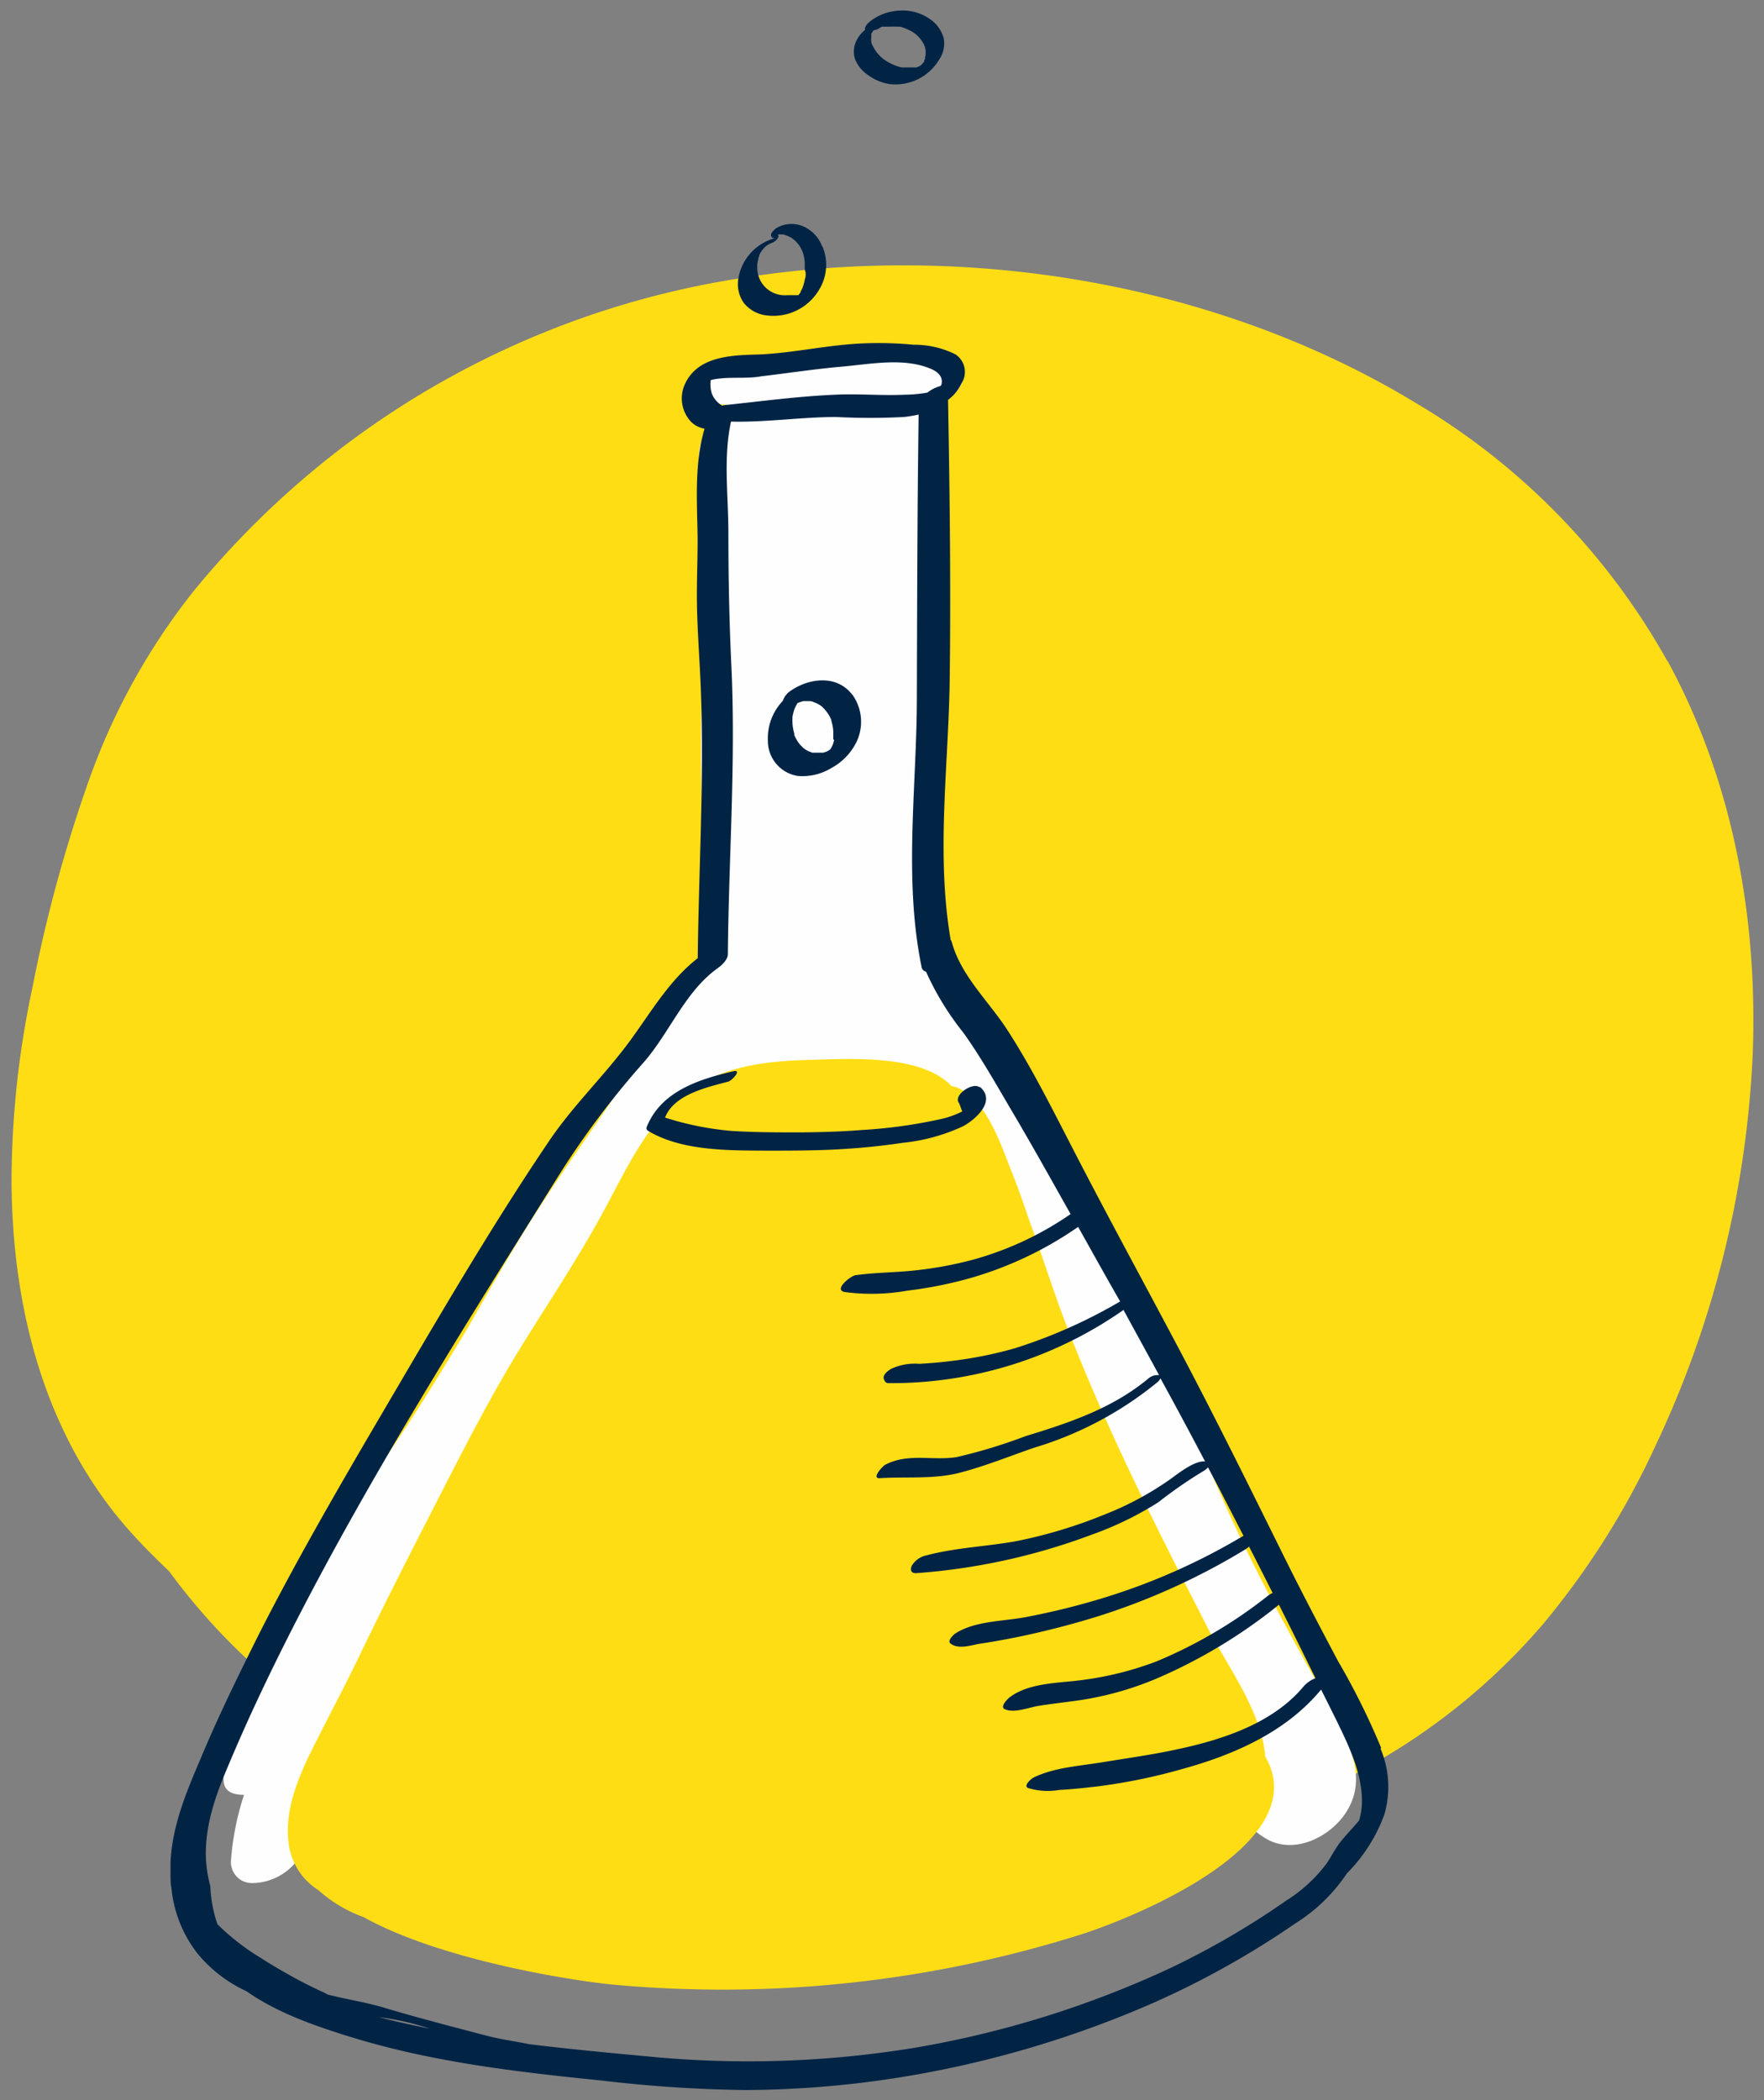
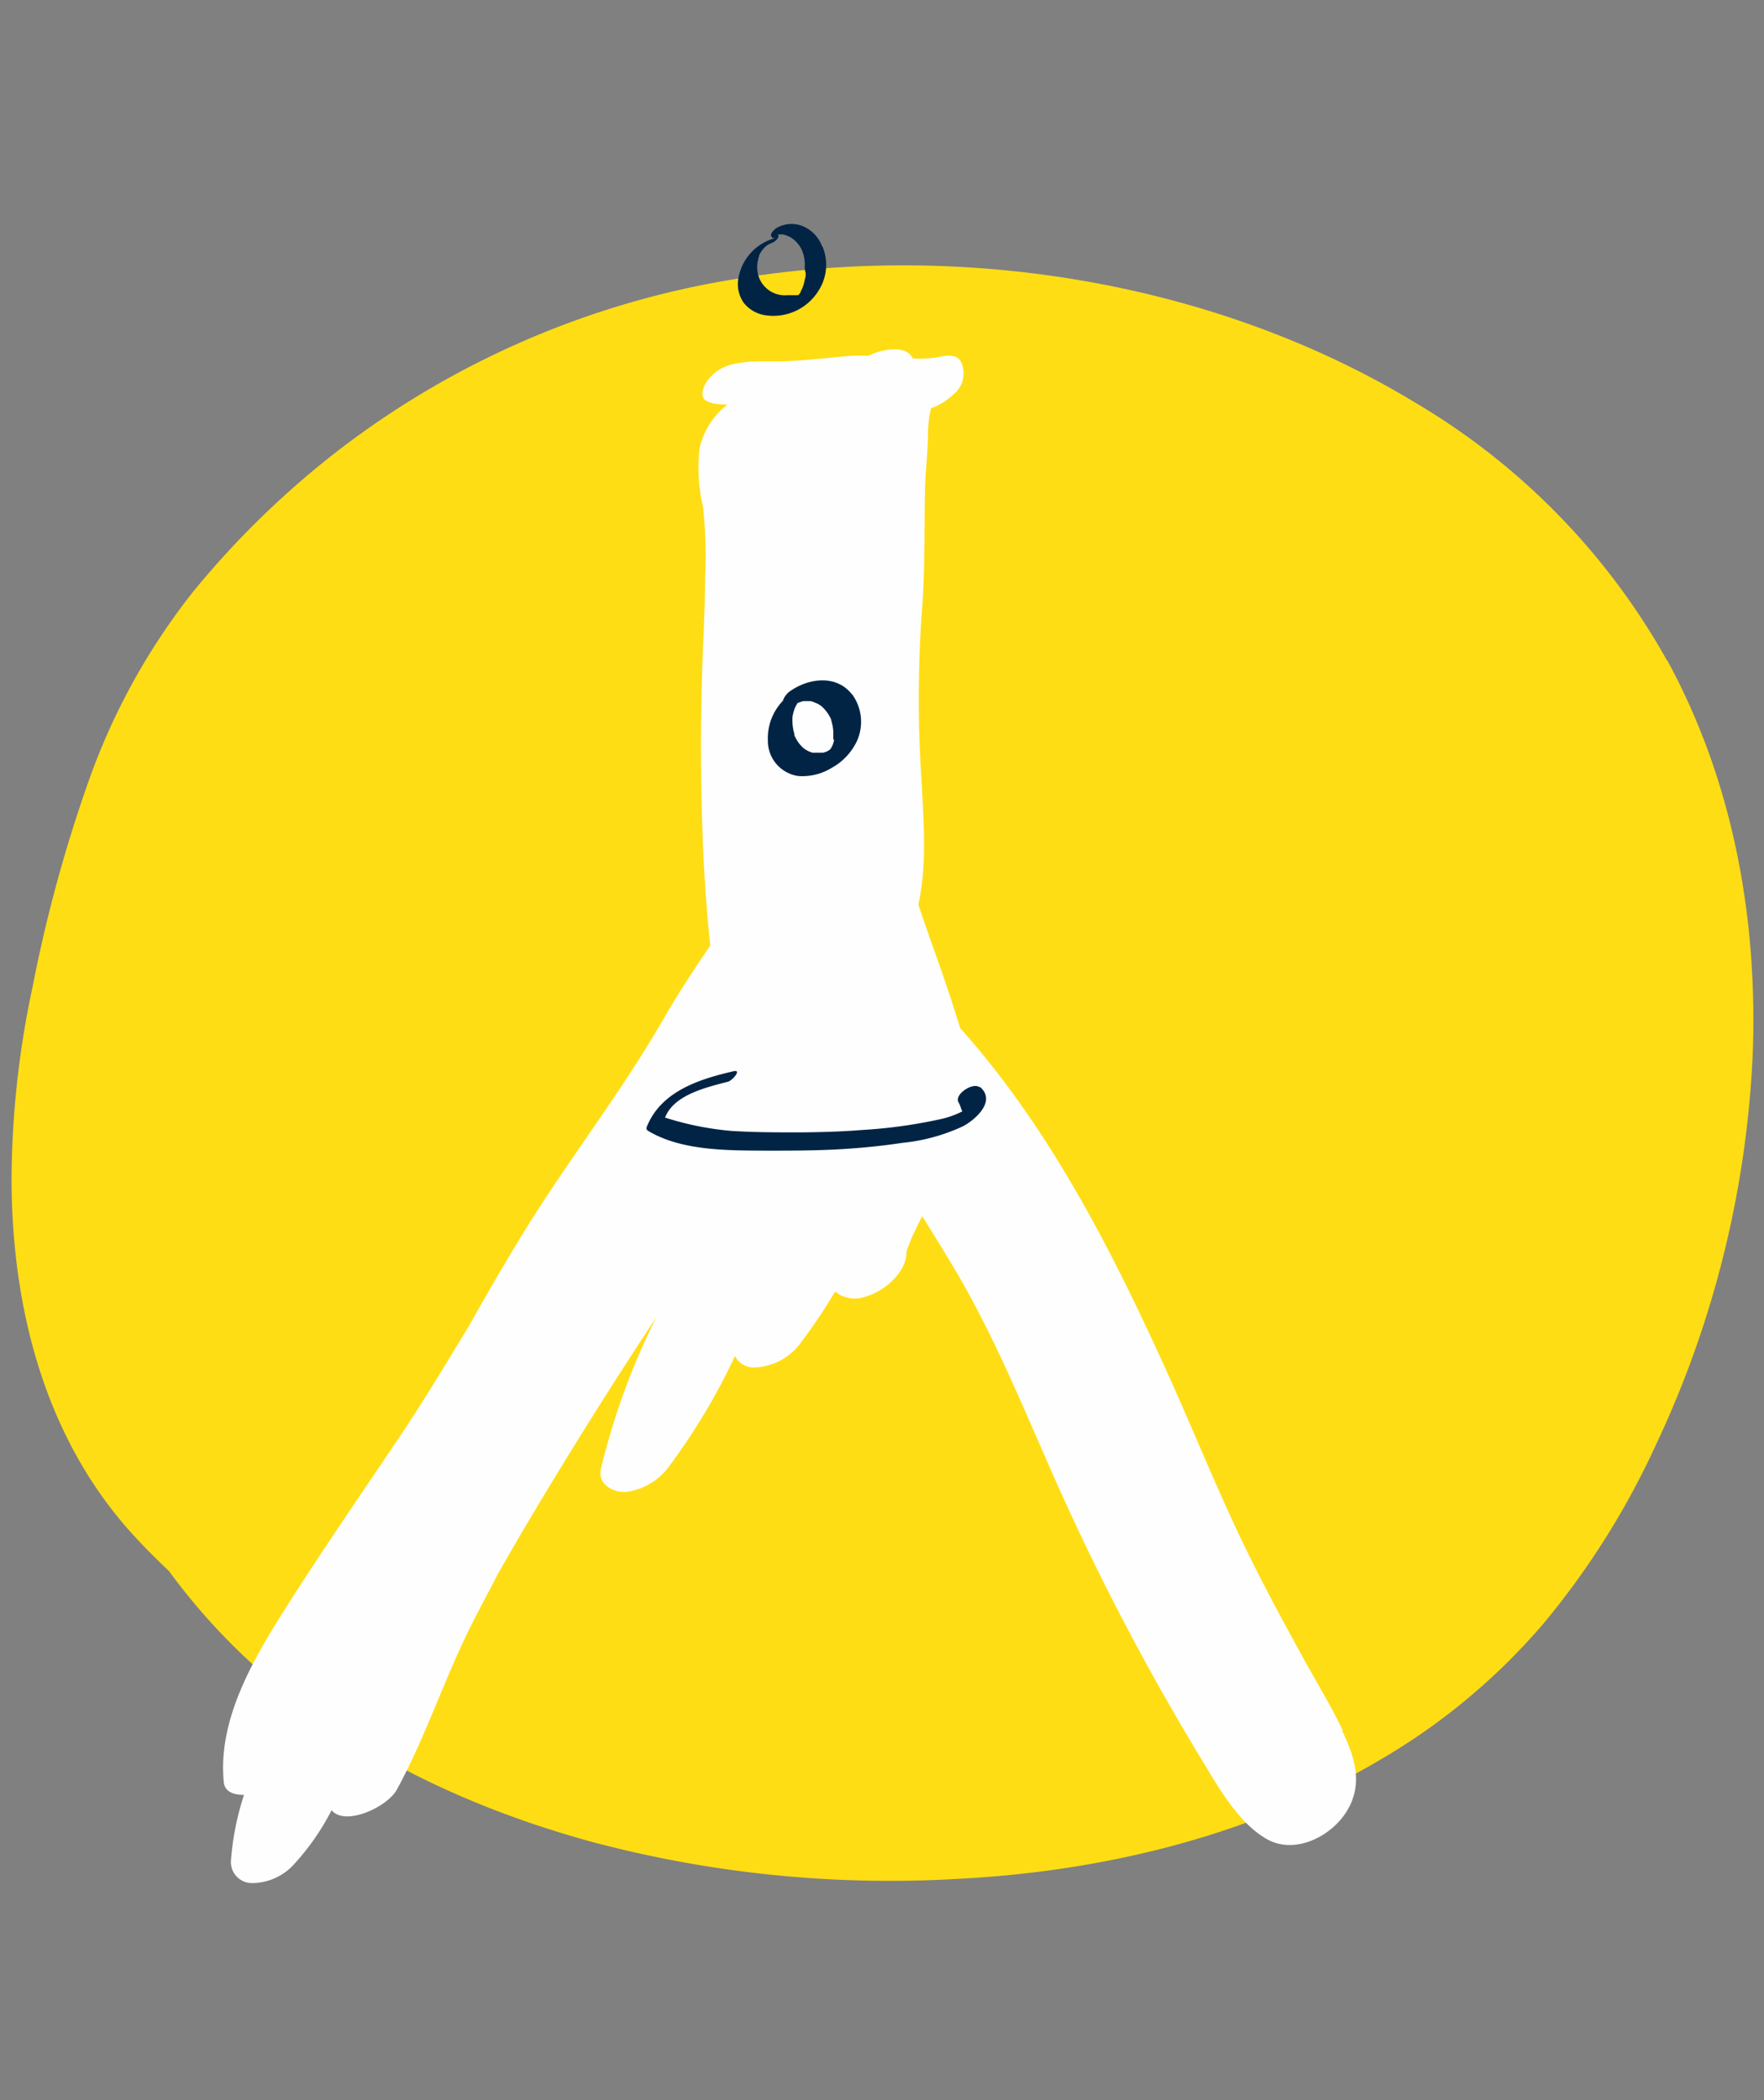
<svg xmlns="http://www.w3.org/2000/svg" viewBox="0 0 168 200">
  <rect x="0" y="0" width="168" height="200" fill="#808080" stroke="none" />
  <path d="m158.78 62.93a65.79 65.79 0 0 0 -23.9-24.53c-19.31-11.73-43.81-15.57-65.95-11.64a83.8 83.8 0 0 0 -35.77 15.42 84.66 84.66 0 0 0 -14.71 14.1 62.67 62.67 0 0 0 -10 18.08 137.3 137.3 0 0 0 -5.35 19.64 88.84 88.84 0 0 0 -2 18.6c.08 12.45 3.39 25 12.17 34.2.93 1 1.88 1.91 2.84 2.84a60.2 60.2 0 0 0 10.09 10.72c8.68 7.21 19.13 12 30 15a110.43 110.43 0 0 0 35 3.57c14.08-.72 28.18-4.17 40.38-11.42a60.57 60.57 0 0 0 15.39-12.86 76.17 76.17 0 0 0 10.66-16.89 97.32 97.32 0 0 0 9.3-37.48c.47-12.92-1.9-25.9-8.11-37.33" fill="#ffdd14" />
  <path d="m127.87 164.76c-1.2-2.5-2.69-4.89-4-7.32-1.69-3.06-3.34-6.14-4.89-9.27-2.82-5.7-5.17-11.62-7.79-17.41-5.27-11.63-11.19-23.28-19.75-32.86-.73-2.4-1.53-4.78-2.38-7.15-.55-1.53-1.09-3.07-1.6-4.61.84-3.77.51-7.72.32-11.58a116.62 116.62 0 0 1 0-16.08c.32-3.78.24-7.59.31-11.37 0-1.94.28-3.91.29-5.82a10.51 10.51 0 0 1 .29-2.41 6.1 6.1 0 0 0 2.11-1.3 2.55 2.55 0 0 0 .7-3.19c-.41-.74-1.56-.51-2.19-.37a9.87 9.87 0 0 1 -2.36.11c-.64-1.32-2.85-.85-3.87-.41l-.35.16a16.85 16.85 0 0 0 -2.46.07c-1.73.18-3.46.35-5.2.44s-3.94-.16-5.69.42a4 4 0 0 0 -2.16 1.7c-.27.48-.57 1.38.13 1.69a2.77 2.77 0 0 0 .63.22 7.2 7.2 0 0 0 1.32.11 7.29 7.29 0 0 0 -2.65 4.13 16.27 16.27 0 0 0 .32 5.6 42.74 42.74 0 0 1 .2 6.79c0 2.69-.16 5.38-.25 8.07q-.27 8 0 16c.12 3.65.36 7.29.74 10.92-1.52 2.26-3 4.47-4.36 6.84-3.44 6-7.57 11.51-11.36 17.26-2.63 4-5 8.14-7.37 12.32-2.23 3.66-4.43 7.34-6.84 10.89-3.37 5-6.77 9.94-10 15s-7 11.08-6.4 17.33c.08 1 1 1.25 1.93 1.25a26.21 26.21 0 0 0 -1.24 6.21 2 2 0 0 0 2 2.19 5.43 5.43 0 0 0 4-1.79 23.3 23.3 0 0 0 3.58-5.15c1.3 1.57 5.32-.32 6.21-1.95 2.79-5.11 4.56-10.68 7.19-15.87.77-1.53 1.58-3 2.37-4.56q2.51-4.42 5.16-8.77 4.85-8 10-15.8a66.78 66.78 0 0 0 -5.29 14.48c-.31 1.44 1.17 2.22 2.37 2.16a6 6 0 0 0 4.23-2.57 60.88 60.88 0 0 0 6.18-10.37 2 2 0 0 0 1.74 1.09 5.72 5.72 0 0 0 4.67-2.56 49.13 49.13 0 0 0 3.12-4.67 3 3 0 0 0 2.79.52c1.74-.47 3.8-2.12 4-4 0-.16 0-.32.07-.48v-.09c.2-.44.36-.91.57-1.36s.57-1.18.87-1.77c1.09 1.75 2.17 3.49 3.22 5.26 3.41 5.8 6 12 8.7 18.15a235.84 235.84 0 0 0 14.45 27.94c1.65 2.69 3.62 6.39 6.5 8 2.62 1.43 5.94-.22 7.46-2.52 1.7-2.59.93-5.19-.31-7.77" fill="#fefefe" />
-   <path d="m120.49 167.2c-.33-4.19-3.7-8.72-5.38-12-4.9-9.58-9.9-19.38-13.72-29.45-1.17-3.06-2.13-6.21-3.28-9.29-.56-1.65-1.13-3.29-1.78-4.91-1-2.54-2.52-7.25-5.55-8.1h-.14c-2.8-3-9.37-2.63-13.17-2.53-4.7.13-9.22.57-12.9 3.81-3.28 2.87-5.08 6.93-7.12 10.68-2.42 4.47-5.26 8.7-7.92 13-2.82 4.59-5.25 9.35-7.7 14.13s-5 9.76-7.39 14.71c-1.44 3-3 5.95-4.51 8.94s-2.88 6.18-2.43 9.44a6.16 6.16 0 0 0 2.82 4.37 13.09 13.09 0 0 0 4.31 2.57c7.16 4 19.43 6 23.66 6.42a113.64 113.64 0 0 0 44.71-4.78c6.38-2.08 22.21-9 17.46-17" fill="#ffdd14" />
  <g fill="#012445">
-     <path d="m131.54 166.46a68.36 68.36 0 0 0 -4.13-8.31c-1.72-3.25-3.43-6.5-5.06-9.79-3.32-6.7-6.63-13.41-10.12-20s-7.14-13.26-10.59-20c-1.78-3.45-3.58-7-5.7-10.27-1.76-2.72-4.42-5.16-5.29-8.36a.51.51 0 0 0 -.11-.22c-1.41-8.24-.19-16.64-.09-24.94.11-8.83 0-17.66-.16-26.49a4.1 4.1 0 0 0 1.28-1.57 2 2 0 0 0 -.57-2.76 8.75 8.75 0 0 0 -4-.92 34.52 34.52 0 0 0 -5.66-.08c-3 .21-5.94.86-8.91 1-2.61.08-6 .08-7.23 2.9a3.25 3.25 0 0 0 .57 3.47 2.31 2.31 0 0 0 1.33.7c-1 3.4-.7 7-.66 10.55 0 2.12-.1 4.24-.06 6.37s.2 4.41.31 6.62c.44 9-.14 17.92-.24 26.89-2.7 2.11-4.4 5.06-6.4 7.8-2.43 3.33-5.42 6.16-7.74 9.59-5.07 7.49-9.7 15.36-14.31 23.21s-9.13 15.52-13.22 23.54c-2 4-4 8.06-5.72 12.2-1.34 3.14-2.65 6.28-2.82 9.73v1.35a6.45 6.45 0 0 0 .09 1.17 12 12 0 0 0 2.45 6.16 13.08 13.08 0 0 0 4.68 3.62c3 2.12 6.82 3.4 9.92 4.36 7.77 2.4 15.82 3.33 23.88 4.15a130.18 130.18 0 0 0 13.67.91 96.46 96.46 0 0 0 13-.94 99.36 99.36 0 0 0 25.79-7.31 83.07 83.07 0 0 0 13.63-7.61 16.29 16.29 0 0 0 4.93-4.78s0 0 0 0a15.47 15.47 0 0 0 3.57-5.62 9.42 9.42 0 0 0 -.37-6.26m-59.09-130.67c2.62-.31 5.22-.71 7.84-.94s5.71-.85 8.24.14c.69.26 1.38.71 1.2 1.54a.7.7 0 0 1 -.09.17 3.46 3.46 0 0 0 -1.26.63 13.83 13.83 0 0 1 -2.19.2c-2.19.1-4.39-.11-6.59 0-3.54.15-7.08.63-10.6 1a.48.48 0 0 0 -.14.05 2.31 2.31 0 0 1 -1-1.14 2.88 2.88 0 0 1 -.11-1.3 4.16 4.16 0 0 1 .67-.13c1.33-.18 2.69 0 4-.21m-34.74 156.62-1.56-.38a24.1 24.1 0 0 1 4.85 1.09c-1.1-.22-2.19-.46-3.29-.71m91.79-19.08c-.57.69-1.21 1.33-1.74 2s-.88 1.42-1.36 2.11a14.38 14.38 0 0 1 -3.83 3.5 77.3 77.3 0 0 1 -11.14 6.47 95.36 95.36 0 0 1 -24.14 7.52 97.94 97.94 0 0 1 -25.48.84c-3.8-.35-7.58-.71-11.34-1.17-1.22-.26-2.47-.42-3.69-.72s-2.56-.68-3.84-1c-2.09-.56-4.17-1.12-6.23-1.74-1.61-.49-3.25-.74-4.89-1.14l-.49-.11a8.15 8.15 0 0 0 -.79-.39c-.58-.28-1.17-.56-1.74-.86-1.36-.72-2.71-1.5-4-2.33a21.81 21.81 0 0 1 -4-3.13 12.68 12.68 0 0 1 -.68-3.63 12.31 12.31 0 0 1 -.41-2.5c-.16-3.2.92-6.16 2.13-9 1.64-3.91 3.44-7.75 5.34-11.54 7.7-15.34 16.91-29.87 26-44.44a81.8 81.8 0 0 1 8.24-11c2.38-2.73 3.85-6.53 6.77-8.75l.15-.12c.57-.38 1.07-.92 1.07-1.4.08-9.18.77-18.37.33-27.55-.2-4.23-.28-8.41-.28-12.63 0-3.48-.5-7.11.25-10.54 3.31.08 6.63-.43 10-.44a61.09 61.09 0 0 0 6.49 0 13.69 13.69 0 0 0 1.38-.23c-.13 9-.14 17.92-.17 26.89 0 8.56-1.28 17.24.45 25.72a.53.53 0 0 0 .42.44 27.07 27.07 0 0 0 3.57 5.83c1.84 2.58 3.37 5.37 5 8.11 1.76 3 3.48 6.09 5.2 9.15a30.65 30.65 0 0 1 -9.32 4.35 36.32 36.32 0 0 1 -5.37 1c-1.93.22-3.87.2-5.79.47-.48.07-2.11 1.38-1.05 1.6a19.49 19.49 0 0 0 6-.13 39.21 39.21 0 0 0 6-1.2 34.76 34.76 0 0 0 10.25-4.87c1.33 2.37 2.64 4.74 4 7.1a48.73 48.73 0 0 1 -10 4.45 38.34 38.34 0 0 1 -5.92 1.2c-1.06.14-2.13.23-3.2.29a5.34 5.34 0 0 0 -2.69.48c-.28.16-.87.59-.68 1l.1.21a.41.41 0 0 0 .32.15 38.56 38.56 0 0 0 22.39-6.97l.17.31c1.09 2 2.15 3.93 3.22 5.9a1.33 1.33 0 0 0 -1 .3c-3.4 2.84-7.52 4.23-11.7 5.5a50.3 50.3 0 0 1 -6.57 2c-2.33.37-4.62-.41-6.81.73-.24.12-1.36 1.33-.52 1.28 2.58-.16 5.18.13 7.7-.54s4.69-1.57 7-2.36a33.83 33.83 0 0 0 11.74-6.24 1 1 0 0 0 .29-.37q2.16 3.94 4.25 7.92c-1-.12-2.65 1.21-3.29 1.67a29.51 29.51 0 0 1 -6.18 3.34 46.18 46.18 0 0 1 -8.42 2.56c-2.85.53-5.84.62-8.64 1.37a2.13 2.13 0 0 0 -1.41 1c-.19.47 0 .74.5.69a59.71 59.71 0 0 0 16.67-3.67 31.48 31.48 0 0 0 6.31-3.07 42.73 42.73 0 0 1 4.34-3 1.66 1.66 0 0 0 .4-.33c1.15 2.16 2.25 4.34 3.38 6.52l-.1.05a60.57 60.57 0 0 1 -13.46 5.93 70.54 70.54 0 0 1 -7.17 1.76c-2.16.41-4.82.35-6.7 1.55-.17.11-.78.68-.51.93.7.64 2 .2 2.79.06 1.3-.19 2.58-.43 3.86-.69q3.72-.78 7.35-1.9a63.85 63.85 0 0 0 14-6.33 3.81 3.81 0 0 0 .47-.33q1.13 2.2 2.24 4.41a1.93 1.93 0 0 0 -.42.25 44.86 44.86 0 0 1 -10.64 6.27 30.92 30.92 0 0 1 -7.14 1.78c-2.19.29-5 .25-6.83 1.63-.18.13-1 .92-.46 1.15.94.39 2.25-.18 3.22-.33 1.31-.21 2.63-.35 3.94-.54a30.35 30.35 0 0 0 7.45-2.13 49.75 49.75 0 0 0 11.26-6.78l.22-.18c1.17 2.31 2.32 4.64 3.48 7a2.86 2.86 0 0 0 -1.21.88c-2.95 3.47-7.75 5-12 5.9-2.3.5-4.63.82-7 1.21s-4.61.5-6.62 1.46c-.21.1-1 .76-.56 1a6.44 6.44 0 0 0 3 .19c1.22-.06 2.45-.2 3.66-.34a54.25 54.25 0 0 0 8.07-1.66c4.92-1.35 9.89-3.54 13.2-7.56l1.36 2.73c1.18 2.42 2.5 5.06 2.53 7.82a6.48 6.48 0 0 1 -.3 2" />
    <path d="m81.15 66.14c-1.46-1.9-4.09-1.58-5.87-.34a1.8 1.8 0 0 0 -.72.94 5.15 5.15 0 0 0 -1.43 3.79 3.38 3.38 0 0 0 2.87 3.37 5.32 5.32 0 0 0 3.2-.77 5.68 5.68 0 0 0 2.39-2.51 4.45 4.45 0 0 0 -.42-4.48m-1.73 4.31a3.74 3.74 0 0 1 -.12.45l-.11.24a.75.75 0 0 0 -.07.12l-.1.13-.09.06-.21.12-.33.11h-.05-.34-.3-.24-.12c-.14-.06-.29-.1-.44-.18l-.19-.11-.17-.11-.11-.1-.17-.18a2.31 2.31 0 0 1 -.31-.39 3.84 3.84 0 0 1 -.22-.39 2 2 0 0 1 -.1-.21v-.14a4.37 4.37 0 0 1 -.18-1.13 2.26 2.26 0 0 1 0-.26v-.06s0-.08 0-.11a4 4 0 0 1 .13-.58 1.83 1.83 0 0 1 .08-.25l.06-.14.13-.24.1-.16.51-.17h.06.28.13.05c.15 0 .29 0 .44.07-.23 0 0 0 0 0l.25.1a3 3 0 0 1 .4.21l.17.12.07.07a3.6 3.6 0 0 1 .58.71 2.64 2.64 0 0 1 .2.37l.09.2c-.09-.2 0 .06 0 .11a4 4 0 0 1 .16.91v.45s0 .06 0 .08a1.87 1.87 0 0 1 0 .25" />
    <path d="m78.3 23.47a3.35 3.35 0 0 0 -1.36-1.68 2.86 2.86 0 0 0 -3-.07c-.16.12-.59.48-.5.74.07.22.21.23.42.21a4.78 4.78 0 0 0 -3.57 4.06 3.12 3.12 0 0 0 .55 2.12 3.25 3.25 0 0 0 2.19 1.19 5.06 5.06 0 0 0 4.97-2.43 4.53 4.53 0 0 0 .33-4.14m-1.6 2.53a.22.22 0 0 1 0 .08c0 .16 0 .32-.07.48a4.73 4.73 0 0 1 -.22.82 1.42 1.42 0 0 1 -.08.18l-.1.18v.07l-.14.2a.45.45 0 0 1 -.1.1s0 0 0 0h-.09-.1-.13-.12-.23-.35a2.63 2.63 0 0 1 -2.81-2 2.76 2.76 0 0 1 -.07-.49 2.18 2.18 0 0 1 0-.25s0-.23 0-.16a3.1 3.1 0 0 1 .1-.53c0-.08 0-.17.08-.25v-.12a2.92 2.92 0 0 1 .29-.48l.07-.08s.1-.12.11-.14l.14-.13.15-.12.17-.1.26-.12a1.1 1.1 0 0 0 .63-.55.2.2 0 0 0 -.06-.26h.13.22.19a3.06 3.06 0 0 1 .77.32 2.84 2.84 0 0 1 1 1.17 3.56 3.56 0 0 1 .27 1.58 1.48 1.48 0 0 1 0 .21" />
    <path d="m76 28.17v-.07s-.08.07-.09.1" />
    <path d="m75.84 28.27.1-.07a.2.2 0 0 0 -.12.09" />
    <path d="m76.18 27.9c-.05.06 0 .06 0 0" />
    <path d="m87.41 6.46s0 0-.06 0" />
-     <path d="m89.84 3.52a3.22 3.22 0 0 0 -1.27-1.7 4.54 4.54 0 0 0 -2.44-.82 5.22 5.22 0 0 0 -1.47.16 4.64 4.64 0 0 0 -1.94 1c-.15.14-.42.45-.32.68a2.92 2.92 0 0 0 -.82 1 2.33 2.33 0 0 0 -.13 1.83 3.27 3.27 0 0 0 1.27 1.51 4.64 4.64 0 0 0 1.95.82 4.85 4.85 0 0 0 4.81-2.38 2.69 2.69 0 0 0 .36-2.14m-1.74 2a.36.36 0 0 1 0 .11s-.06.15-.08.18a.41.41 0 0 1 0 .09s-.07.17 0 0 0 0 0 0l-.11.13-.08.1-.17.16-.19.1-.2.07h-.11-.21-.14-.42-.43-.09l-.23-.06a4.19 4.19 0 0 1 -.85-.34 3.5 3.5 0 0 1 -1.26-1 3.75 3.75 0 0 1 -.45-.74.81.81 0 0 1 -.1-.3 1.72 1.72 0 0 1 0-.39.2.2 0 0 0 0-.07c0-.06 0-.13 0-.19v-.09a1 1 0 0 1 .1-.17l.08-.11-.16.04a2.2 2.2 0 0 0 .31-.15h.08l.25-.09a1.69 1.69 0 0 1 .36-.22h.14.25.25.15a4.36 4.36 0 0 1 .51 0h.24.11.08a4.88 4.88 0 0 1 .92.36 2.93 2.93 0 0 1 1.25 1.17 1.62 1.62 0 0 1 .1.18.84.84 0 0 0 .06.14 2.88 2.88 0 0 1 .09.4 2.75 2.75 0 0 1 0 .4.17.17 0 0 0 0 .07 2.68 2.68 0 0 1 -.07.27" />
    <path d="m87.4 6.49v-.01z" />
    <path d="m83.41 2.75s.07 0 .08 0h-.06" />
    <path d="m87.4 6.49c-.1.07-.28.15 0 0" />
    <path d="m93.3 103.55c-.63-.53-2.48.69-2 1.45.16.26.22.6.35.84a8.74 8.74 0 0 1 -2.22.77 47.44 47.44 0 0 1 -7.32 1c-2 .16-3.9.21-5.85.23-2.2 0-4.4 0-6.6-.14a28.8 28.8 0 0 1 -6.32-1.27c.83-2.19 4-2.89 6-3.42.39-.1 1.33-1.16.55-1-3.3.76-6.94 1.91-8.3 5.32a.29.29 0 0 0 .13.36c3.18 1.92 7.65 1.87 11.24 1.89 2.13 0 4.25 0 6.37-.1s4.4-.31 6.58-.64a17.8 17.8 0 0 0 5.82-1.59c1.22-.66 3.17-2.42 1.59-3.75" />
  </g>
</svg>